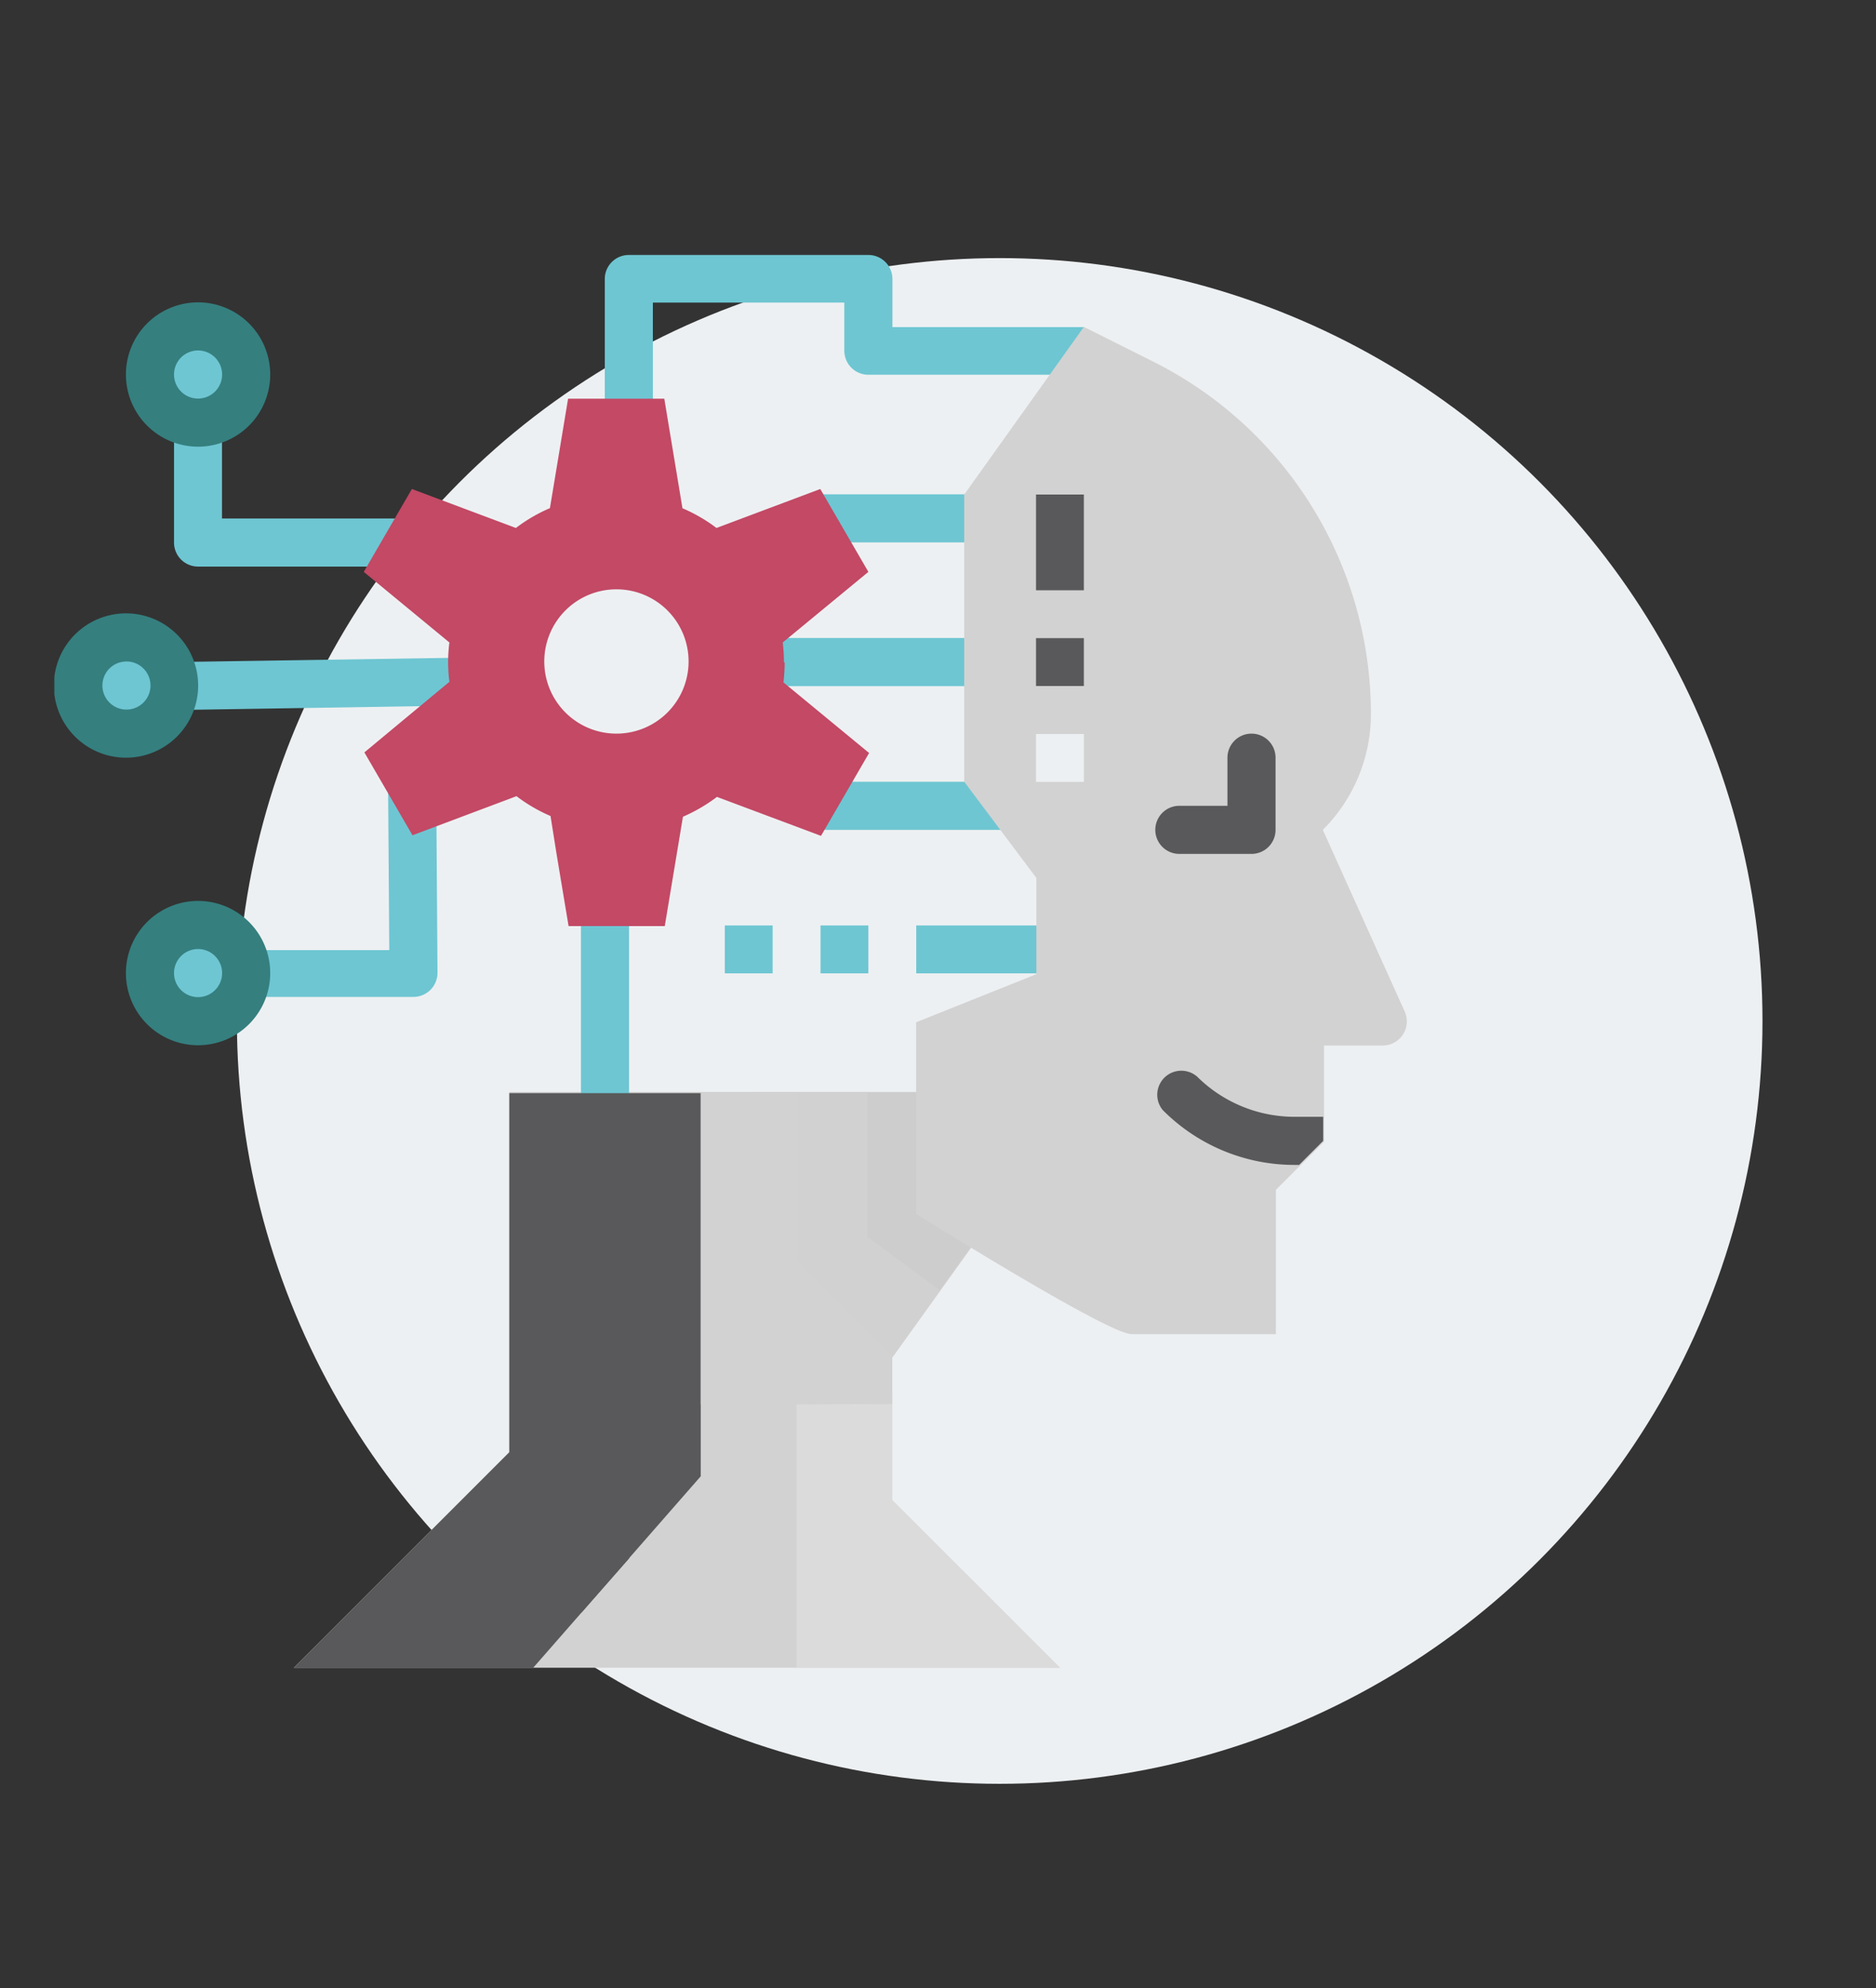
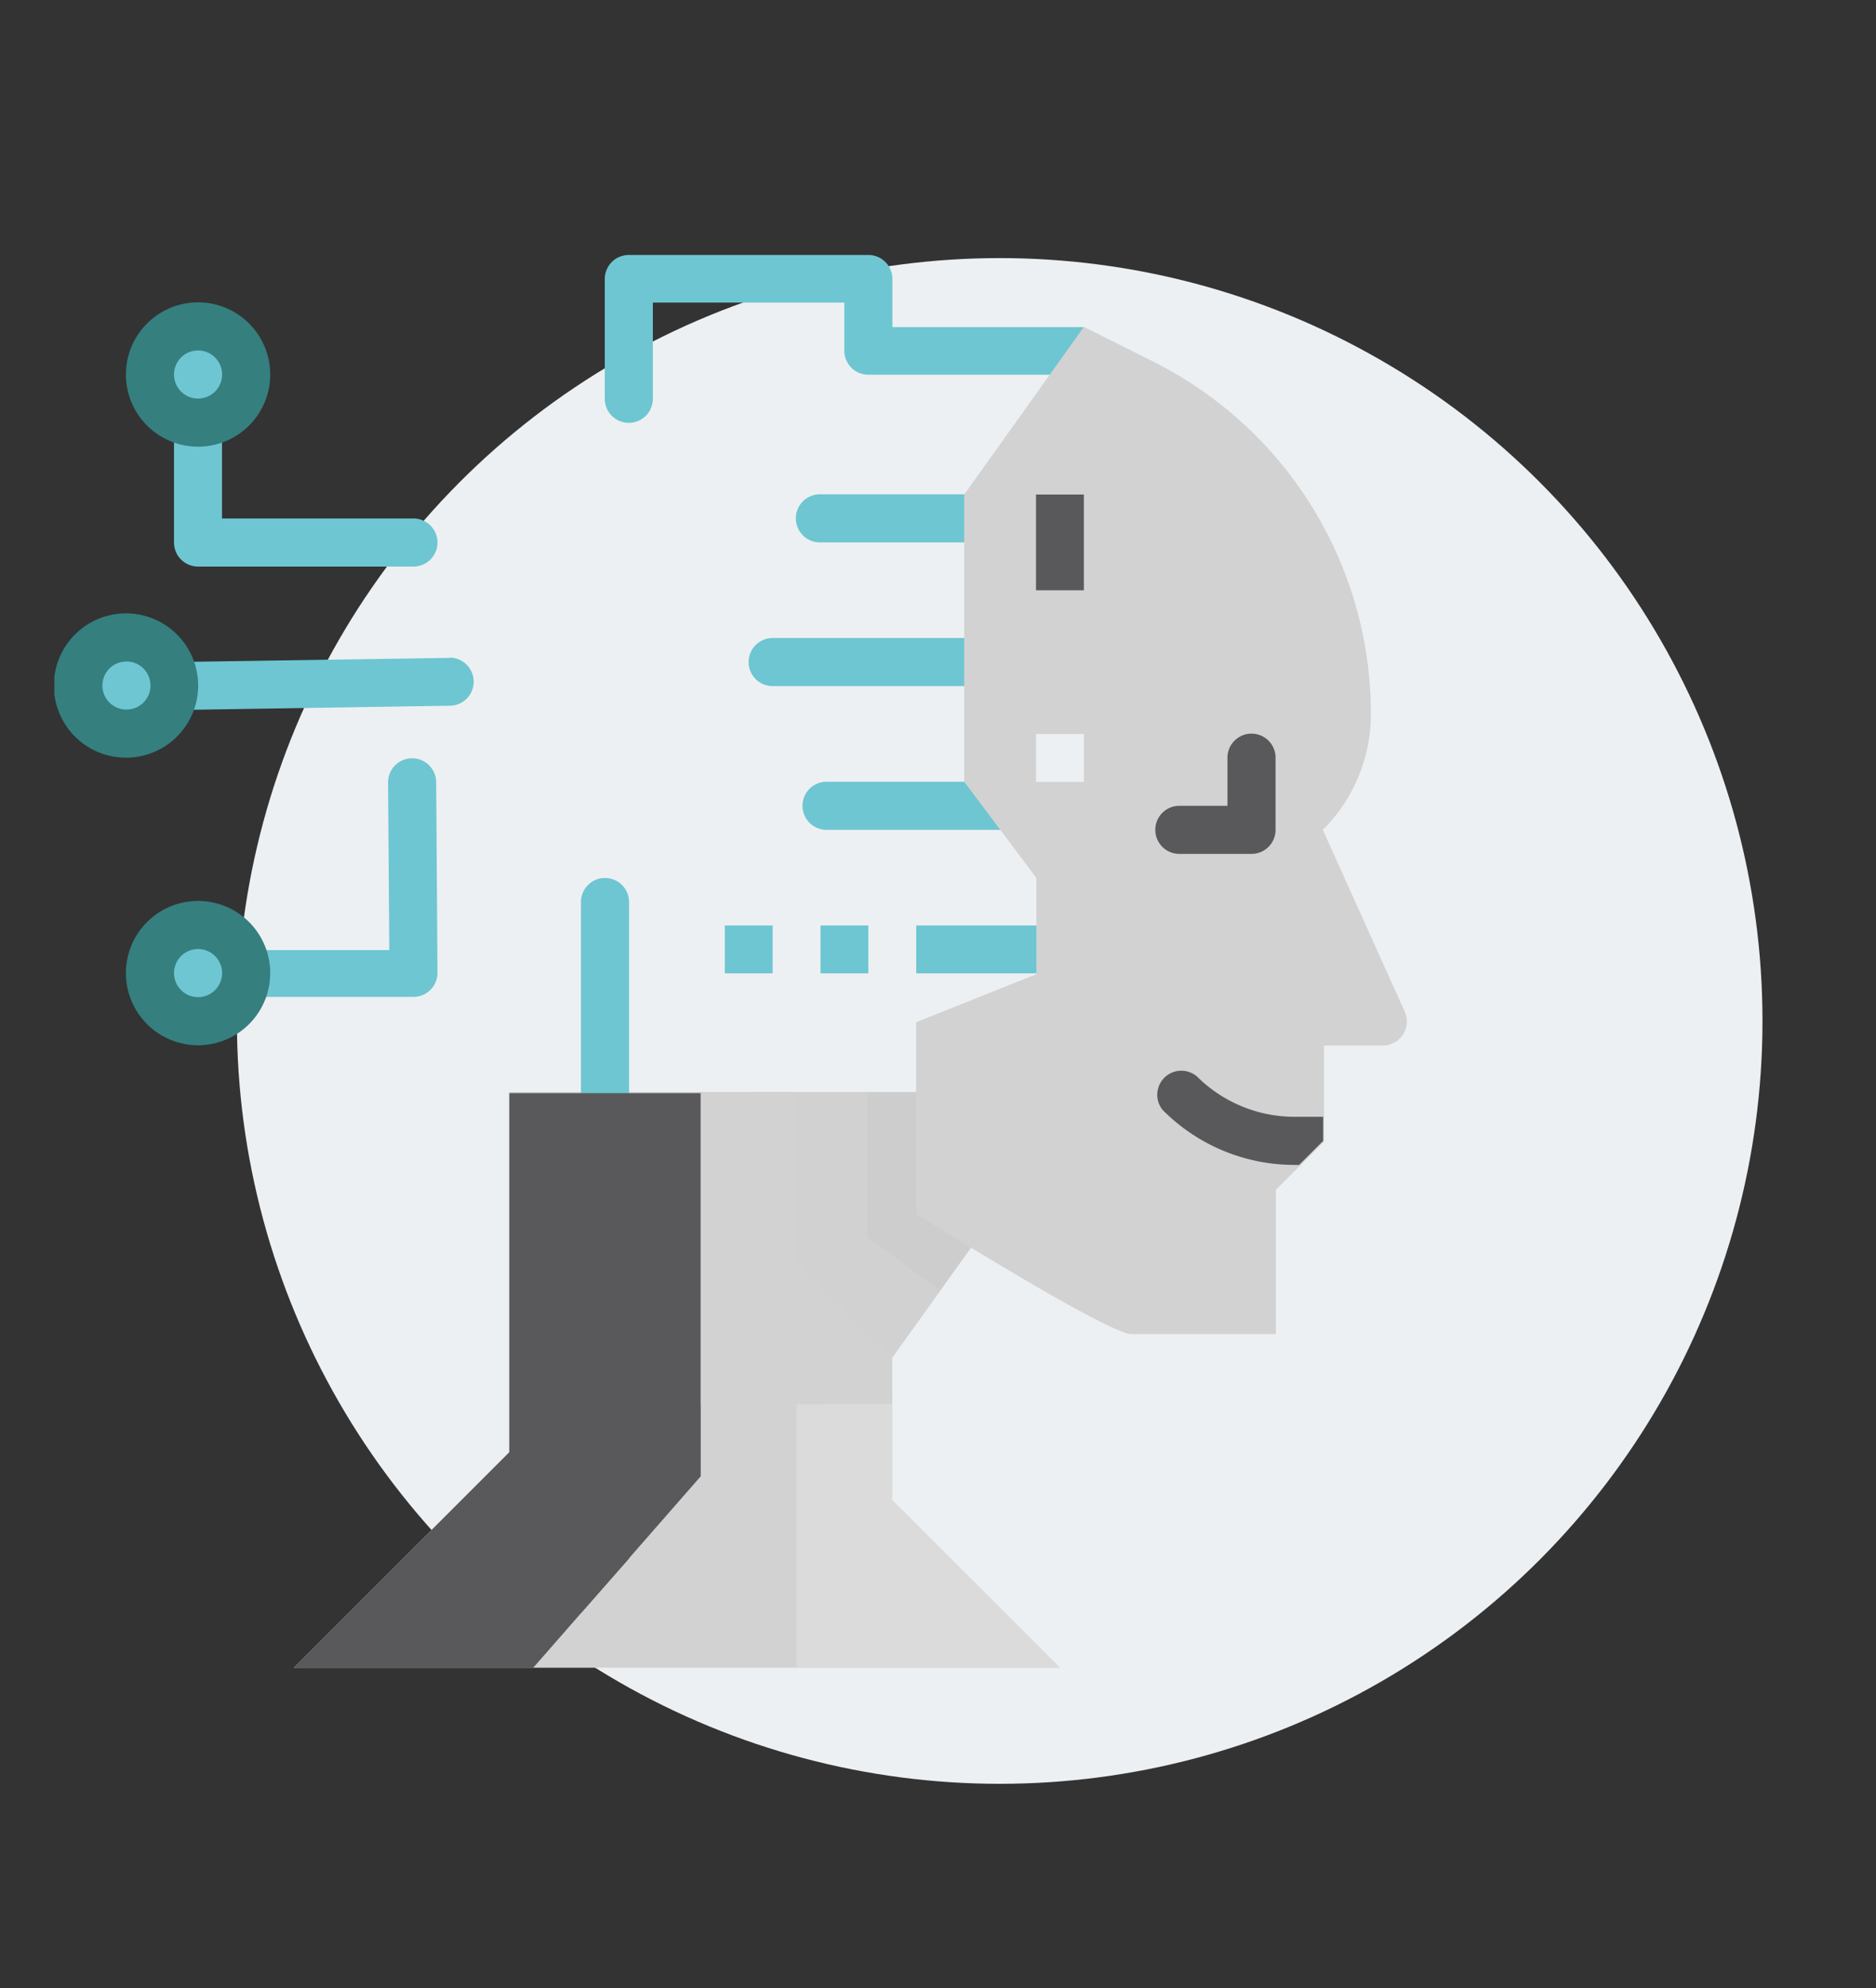
<svg xmlns="http://www.w3.org/2000/svg" id="Warstwa_1" data-name="Warstwa 1" viewBox="0 0 156 165.31">
  <rect x="0" y="0" width="156" height="165.31" fill="#333333" stroke="none" />
  <defs>
    <style>.cls-1{fill:none;}.cls-2{fill:#edf0f2;}.cls-3{fill:#d2d2d2;}.cls-4{fill:#6ec6d2;}.cls-5{fill:#357f7f;}.cls-6{clip-path:url(#clip-path);}.cls-7{fill:#c34965;}.cls-8{fill:#59595b;}.cls-9{fill:#dbdbdb;}.cls-10{fill:#d1d1d1;}.cls-11{fill:#cdcdcd;}</style>
    <clipPath id="clip-path">
      <rect class="cls-1" x="4.52" y="21.21" width="112.49" height="117.46" />
    </clipPath>
  </defs>
  <title>AI</title>
  <circle class="cls-2" cx="83.13" cy="84.89" r="63.43" />
  <path class="cls-3" d="M42.35,108.81v11.94L24.43,138.67H88.14L74.2,124.74V112.79l6-10v-12H42.35Zm0,0" />
  <path class="cls-4" d="M36.27,65a2,2,0,0,0-2-1.95l0,0a2,2,0,0,0-2,2L32.37,79H20.45A2.1,2.1,0,0,0,20,79a4,4,0,1,0,0,3.79,2.11,2.11,0,0,0,.5.1H34.38a2,2,0,0,0,2-2Zm0,0" />
  <path class="cls-4" d="M34.38,43.11H18.46v-8a2.84,2.84,0,0,0-.1-.49,4,4,0,1,0-3.79,0,2.84,2.84,0,0,0-.1.49v10a2,2,0,0,0,2,2H34.38a2,2,0,0,0,0-4Zm0,0" />
  <path class="cls-4" d="M37.42,54.7h0l-23,.35a2.42,2.42,0,0,0-.45.1,4,4,0,1,0,0,3.79,2.73,2.73,0,0,0,.48.1h0l22.94-.36a2,2,0,1,0,0-4Zm0,0" />
  <path class="cls-5" d="M16.47,86.91a6,6,0,1,1,6-6,6,6,0,0,1-6,6Zm0-8a2,2,0,1,0,2,2,2,2,0,0,0-2-2Zm0,0" />
  <g class="cls-6">
    <path class="cls-5" d="M16.47,37.14a6,6,0,1,1,6-6,6,6,0,0,1-6,6Zm0-8a2,2,0,1,0,2,2,2,2,0,0,0-2-2Zm0,0" />
    <path class="cls-5" d="M10.49,63a6,6,0,1,1,1.83-.29,6,6,0,0,1-1.83.29Zm0-8a2.51,2.51,0,0,0-.6.1,2,2,0,1,0,.6-.1Zm0,0" />
  </g>
  <path class="cls-4" d="M83.66,69H68.73a2,2,0,1,1,0-4H83.66a2,2,0,1,1,0,4Zm0,0" />
  <path class="cls-4" d="M80.18,57.05H64.25a2,2,0,0,1,0-4H80.18a2,2,0,0,1,0,4Zm0,0" />
  <path class="cls-4" d="M80.18,45.1h-12a2,2,0,0,1,0-4h12a2,2,0,0,1,0,4Zm0,0" />
  <path class="cls-4" d="M90.13,31.16H72.21a2,2,0,0,1-2-2v-4H54.29v8a2,2,0,0,1-4,0V23.2a2,2,0,0,1,2-2H72.21a2,2,0,0,1,2,2v4H90.13Zm0,0" />
  <rect class="cls-4" x="60.27" y="76.95" width="3.98" height="3.98" />
  <rect class="cls-4" x="68.23" y="76.95" width="3.98" height="3.98" />
  <rect class="cls-4" x="76.19" y="76.95" width="11.95" height="3.98" />
  <path class="cls-4" d="M50.31,94.87a2,2,0,0,1-2-2V75a2,2,0,0,1,4,0V92.88a2,2,0,0,1-2,2Zm0,0" />
-   <path class="cls-7" d="M65.19,55.05a14.86,14.86,0,0,0-.1-1.63l7.12-5.87-4-6.89L59.58,43.9a13.3,13.3,0,0,0-2.83-1.64l-1.51-9.11h-8l-1.51,9.1a13.34,13.34,0,0,0-2.83,1.65l-8.65-3.24-4,6.89,7.12,5.87a12.78,12.78,0,0,0,0,3.27L30.3,62.56l4,6.89,8.65-3.25a13.34,13.34,0,0,0,2.83,1.65L46.28,71l1,6h8l1.51-9.09a13.78,13.78,0,0,0,2.83-1.65l8.65,3.24,4-6.89-7.12-5.87a14.89,14.89,0,0,0,.1-1.64ZM51.26,61a6,6,0,1,1,6-6,6,6,0,0,1-6,6Zm0,0" />
  <path class="cls-8" d="M58.27,90.89v31.86L44.34,138.67H24.43l17.92-17.92V90.89Zm0,0" />
  <path class="cls-3" d="M74.2,116.77H58.27V90.89H80.18v12l-6,10Zm0,0" />
  <path class="cls-9" d="M66.24,116.77v21.9h21.9L74.2,124.74v-8Zm0,0" />
  <path class="cls-10" d="M66.24,90.89v13.94l8,8,10-13.94v-8Zm0,0" />
-   <rect class="cls-8" x="48.32" y="100.85" width="3.98" height="3.98" />
  <rect class="cls-8" x="48.32" y="108.81" width="3.98" height="3.98" />
  <path class="cls-8" d="M48.32,134.12l4-4.55v-12.8h-4Zm0,0" />
  <g class="cls-6">
    <path class="cls-11" d="M78.14,107.28l6-8.43v-8h-12v12Zm0,0" />
    <path class="cls-3" d="M90.13,27.18,80.18,41.12V65l6,8v8l-10,4v15.93s15.93,10,17.92,10h12v-12l4-4v-8h4.9a2,2,0,0,0,1.82-2.8L110,69a13.59,13.59,0,0,0,4-9.61A32.76,32.76,0,0,0,95.9,30.07Zm0,0" />
  </g>
  <path class="cls-8" d="M104.07,71h-6a2,2,0,1,1,0-4h4V63a2,2,0,0,1,4,0v6a2,2,0,0,1-2,2Zm0,0" />
-   <path class="cls-8" d="M99.5,89.48a2,2,0,0,0-2.81,2.82,15.43,15.43,0,0,0,11,4.56h.34l2-2v-2h-2.33a11.5,11.5,0,0,1-8.21-3.4Zm0,0" />
+   <path class="cls-8" d="M99.5,89.48a2,2,0,0,0-2.81,2.82,15.43,15.43,0,0,0,11,4.56h.34l2-2v-2h-2.33a11.5,11.5,0,0,1-8.21-3.4m0,0" />
  <rect class="cls-8" x="86.15" y="41.12" width="3.98" height="7.96" />
-   <rect class="cls-8" x="86.15" y="53.06" width="3.98" height="3.98" />
  <rect class="cls-2" x="86.15" y="61.03" width="3.98" height="3.98" />
</svg>